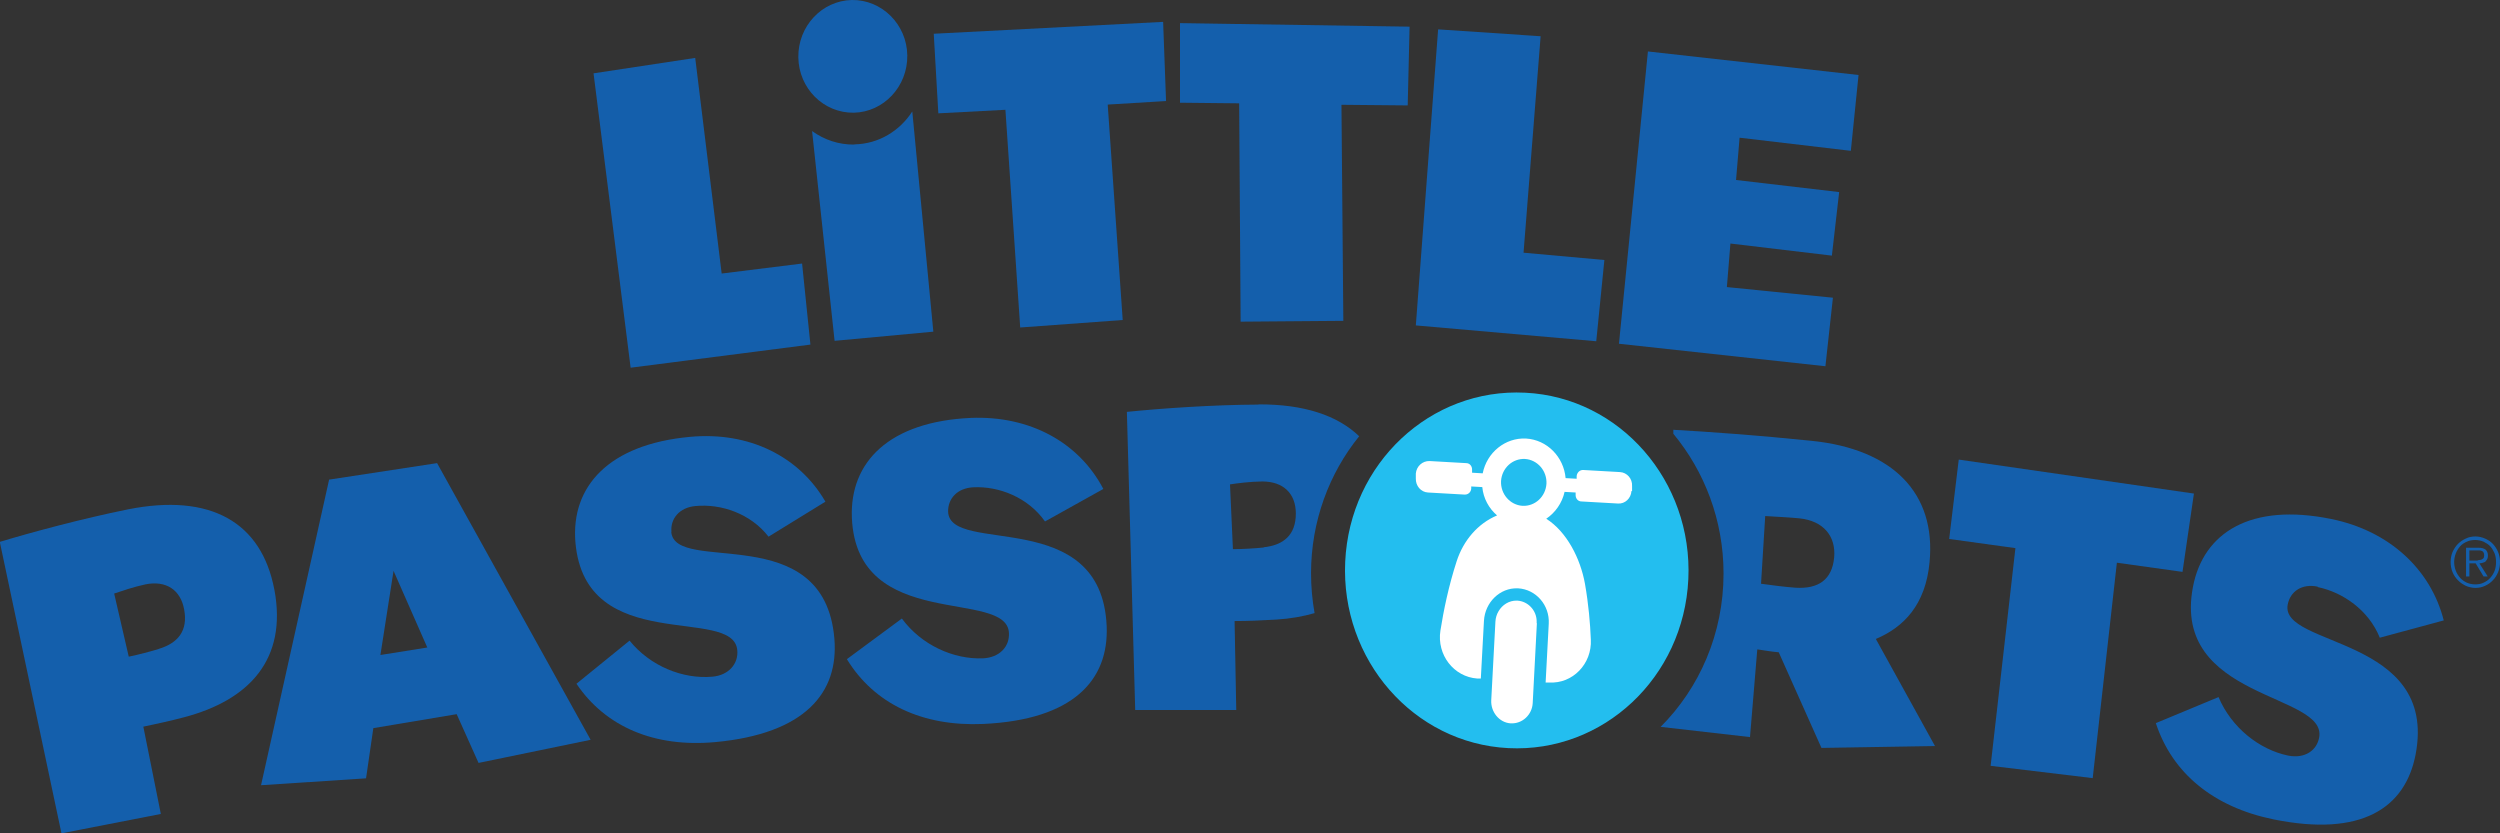
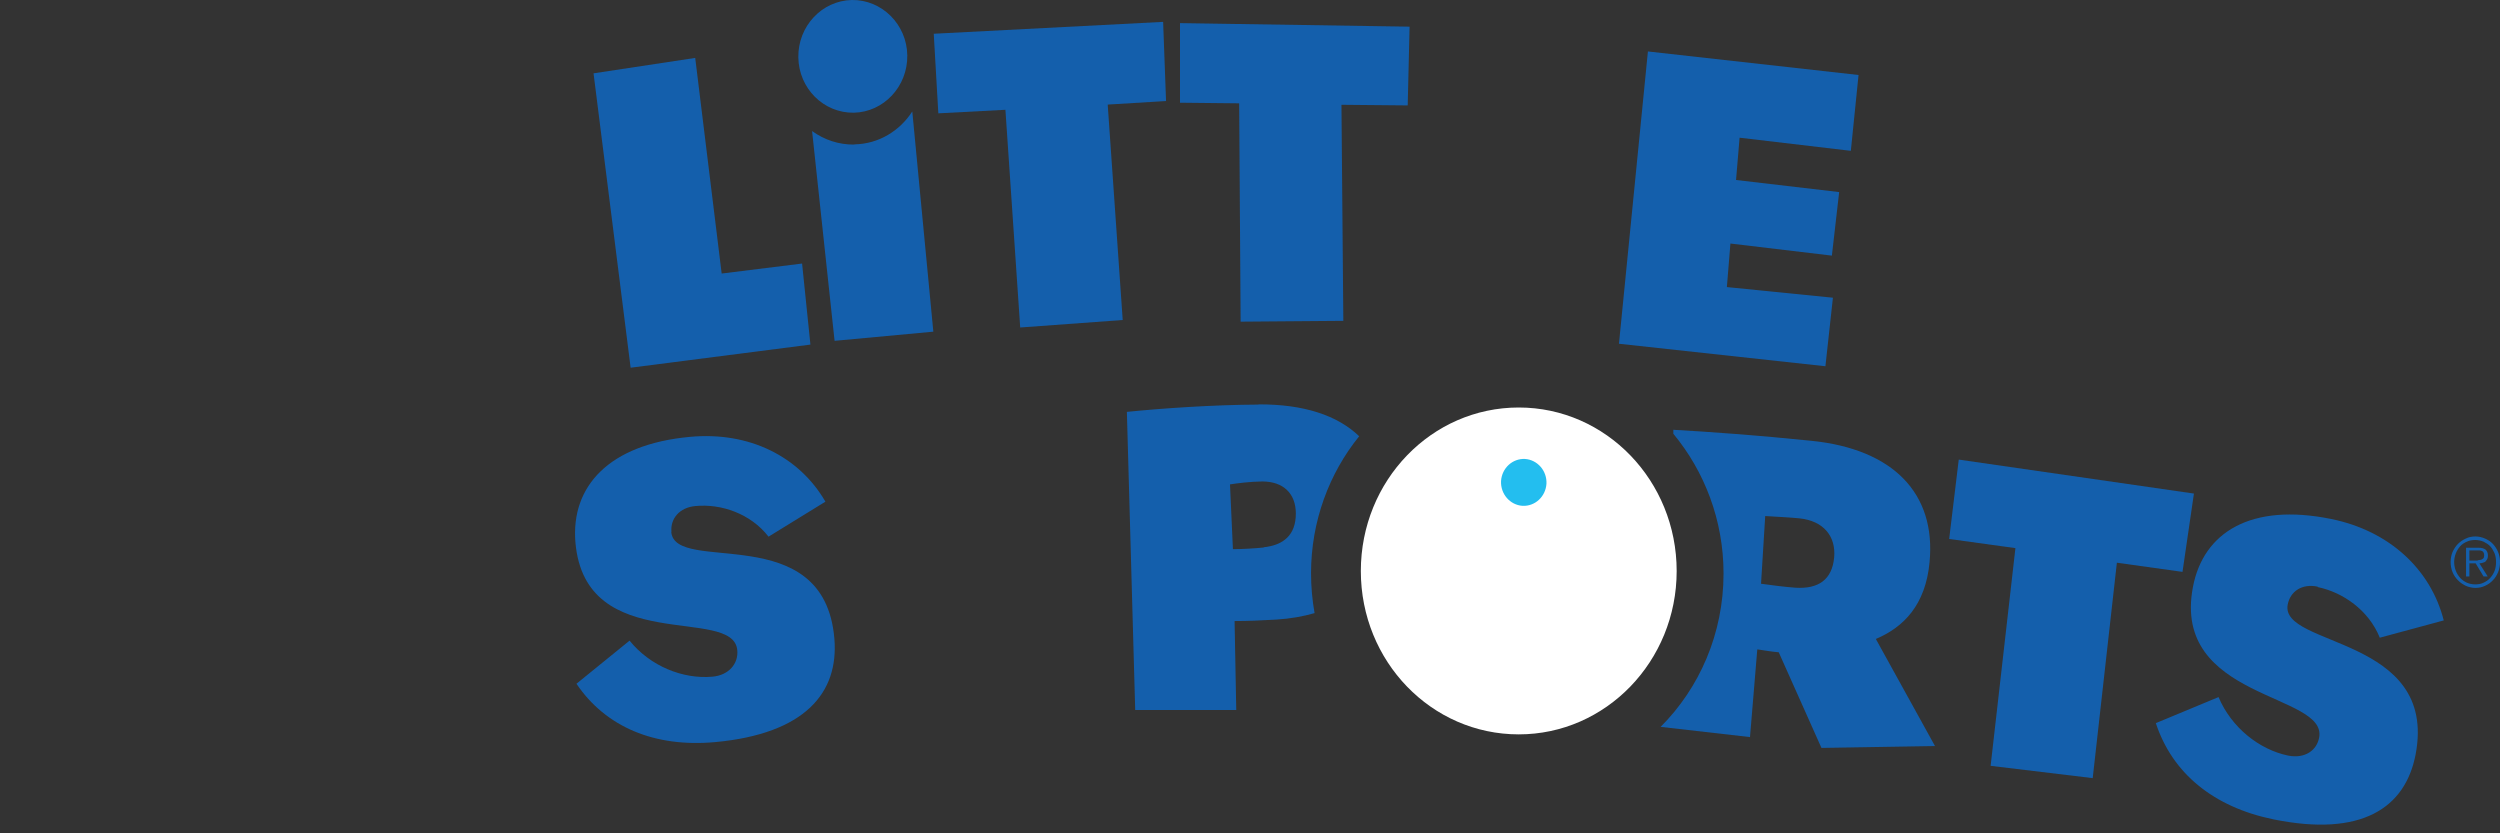
<svg xmlns="http://www.w3.org/2000/svg" id="Layer_1" viewBox="0 0 120 40">
  <rect x="0" y="0" width="120" height="40" fill="#333333" stroke="none" />
  <defs>
    <style>.cls-1{fill:#fff;}.cls-2{fill:#23beef;}.cls-3{fill:#145fac;}</style>
  </defs>
  <path class="cls-1" d="m72.9,35.25c4.18,0,7.58-3.51,7.58-7.84s-3.39-7.85-7.58-7.85-7.58,3.51-7.58,7.85,3.39,7.84,7.58,7.84Z" />
  <path class="cls-2" d="m73.2,22.03c-.6-.03-1.11.44-1.15,1.06-.03.62.43,1.15,1.03,1.19.6.03,1.11-.44,1.15-1.06.03-.62-.43-1.15-1.03-1.19Z" />
-   <path class="cls-2" d="m73.21,18.85c-4.55-.23-8.42,3.39-8.64,8.11-.22,4.71,3.28,8.72,7.83,8.95,4.55.23,8.42-3.39,8.64-8.11.22-4.71-3.28-8.72-7.82-8.95h0Zm.56,11.07l-.2,3.83c-.03.56-.5,1-1.05.97h-.02c-.54-.04-.95-.55-.92-1.11l.2-3.77c.01-.18.06-.35.15-.5.18-.31.51-.52.88-.51h.02c.51.03.92.46.93.98v.1h0Zm4.54-6.35c-.02.35-.31.62-.64.6l-1.76-.1c-.17,0-.29-.15-.28-.33v-.1l-.53-.03c-.12.54-.45,1-.88,1.29.98.62,1.64,1.9,1.86,3.13.17.97.25,1.9.28,2.67.06,1.17-.88,2.13-2,2.06h-.17s.15-2.82.15-2.82c.05-.89-.61-1.65-1.47-1.7h-.03c-.84-.03-1.56.67-1.61,1.56l-.15,2.77h-.17c-1.13-.08-1.95-1.14-1.77-2.3.15-.95.39-2.13.78-3.33.32-.99,1.01-1.81,1.94-2.2-.39-.33-.66-.82-.71-1.36l-.53-.03v.1c-.01.17-.15.3-.32.29l-1.76-.1c-.34-.02-.59-.32-.58-.67v-.24c.03-.35.32-.61.66-.6l1.76.1c.17,0,.29.15.28.33v.13l.51.03c.2-1,1.08-1.72,2.08-1.67,1.01.06,1.81.88,1.9,1.9l.53.03v-.13c.02-.17.15-.3.32-.29l1.76.1c.34.02.6.32.58.67v.24s-.01,0-.01,0Z" />
  <path class="cls-3" d="m56.64,4.93l2.84.03.07,10.48,4.93-.04-.09-10.37,3.18.03.09-3.78-11.02-.17v3.83Z" />
-   <path class="cls-3" d="m73.95,1.74l-4.92-.33-1.07,14.21,8.66.76.39-3.9-3.88-.35.82-10.39Z" />
  <path class="cls-3" d="m87.98,14.29l-5.09-.51.17-2.09,4.87.58.35-3.05-4.95-.58.17-2.03,5.34.63.37-3.64-10.11-1.13-1.39,14.03,9.91,1.08.36-3.29Z" />
  <path class="cls-3" d="m38.9,16.54l-.4-3.89-3.86.48-1.27-10.35-4.88.74,1.78,14.13,8.63-1.11Z" />
  <path class="cls-3" d="m55.97,4.84l-.14-3.79-11.01.57.22,3.82,3.22-.17.71,10.45,4.92-.36-.72-10.34,2.8-.17Z" />
  <path class="cls-3" d="m41.01,6.94c-.75.01-1.45-.23-2.03-.65l1.08,10.07,4.74-.44-1.01-10.57c-.6.93-1.61,1.56-2.78,1.58h0Z" />
  <path class="cls-3" d="m40.98,5.41c1.44-.03,2.59-1.26,2.57-2.75-.02-1.49-1.22-2.68-2.66-2.66-1.44.03-2.59,1.26-2.57,2.75.02,1.49,1.21,2.68,2.66,2.66Z" />
  <path class="cls-3" d="m105.3,23.69l-11.28-1.63-.46,3.81,3.18.44-1.19,10.45,4.9.59,1.16-10.34,3.15.44.55-3.77Z" />
  <path class="cls-3" d="m111.25,28.18c1.21.25,2.45,1.11,2.98,2.43l3.07-.83c-.62-2.44-2.6-4.3-5.41-4.87-3.83-.78-6.13.63-6.63,3.27-1.03,5.42,6.46,5.08,6.06,7.22-.12.65-.72,1.02-1.48.87-1.38-.28-2.73-1.34-3.35-2.81l-3.01,1.25c.79,2.4,2.76,4.03,5.65,4.62,4.23.86,6.33-.55,6.82-3.12,1.08-5.69-6.53-5.14-6.14-7.19.12-.63.68-1.02,1.44-.86h0Z" />
  <path class="cls-3" d="m32.23,25.53c-.06-.63.38-1.17,1.15-1.24,1.23-.12,2.65.36,3.51,1.47l2.73-1.68c-1.25-2.16-3.65-3.38-6.51-3.11-3.89.36-5.71,2.38-5.49,5.06.47,5.5,7.58,3.01,7.77,5.18.06.65-.41,1.2-1.19,1.27-1.41.13-2.99-.5-3.98-1.73l-2.55,2.07c1.4,2.07,3.74,3.07,6.67,2.8,4.29-.4,5.93-2.36,5.71-4.97-.49-5.78-7.65-3.04-7.83-5.12Z" />
-   <path class="cls-3" d="m45.51,24.58c-.02-.64.43-1.15,1.21-1.19,1.24-.06,2.63.49,3.44,1.64l2.8-1.56c-1.16-2.22-3.51-3.53-6.37-3.41-3.9.18-5.81,2.11-5.7,4.8.24,5.52,7.45,3.36,7.54,5.53.03.66-.46,1.17-1.24,1.21-1.41.06-2.96-.63-3.9-1.91l-2.64,1.95c1.31,2.14,3.61,3.24,6.55,3.11,4.3-.2,6.03-2.09,5.92-4.7-.25-5.79-7.51-3.39-7.61-5.48h0Z" />
-   <path class="cls-3" d="m13.17,28.31c-.61-3.25-3.07-4.65-7.03-3.86-2.18.44-4.63,1.1-6.15,1.56l2.96,13.99,4.77-.93-.84-4.19c.62-.13,1.31-.28,1.95-.45,3.12-.82,4.97-2.77,4.34-6.13Zm-5.55,2.84c-.39.12-.96.27-1.44.37l-.7-3.03c.39-.13.9-.31,1.5-.44.99-.2,1.69.26,1.86,1.21.19,1.01-.29,1.61-1.23,1.89h0Z" />
-   <path class="cls-3" d="m15.8,23.01l-3.27,14.68,5.04-.33.35-2.41,4-.67,1.05,2.34,5.38-1.11-7.37-13.28-5.17.79h0Zm2.46,8.43l.63-4.04,1.62,3.68-2.25.36h0Z" />
  <path class="cls-3" d="m60.41,19.42c-2.23.01-4.75.19-6.32.35l.4,14.31h4.85l-.08-4.27c.64,0,1.34-.03,2-.07.66-.04,1.28-.15,1.84-.31-.11-.62-.17-1.26-.17-1.91,0-2.5.87-4.8,2.31-6.58-1.05-1.01-2.67-1.54-4.84-1.53h0Zm.25,6.86c-.41.04-.99.08-1.48.08l-.14-3.11c.41-.06.93-.13,1.55-.14,1.01,0,1.61.58,1.61,1.54,0,1.02-.58,1.52-1.55,1.62h0Z" />
  <path class="cls-3" d="m92.62,26.97c.31-3.27-1.73-5.41-5.66-5.81-2.51-.26-5-.44-6.64-.53v.19c1.49,1.8,2.41,4.14,2.41,6.71,0,2.89-1.16,5.5-3.02,7.36l4.29.49.35-4.21c.28.04.68.11,1.03.14l2.05,4.59,5.45-.09-2.84-5.14c1.33-.56,2.39-1.63,2.58-3.69h0Zm-4.58-.21c-.1,1.06-.75,1.52-1.86,1.45-.54-.04-1.14-.12-1.65-.19l.2-3.25c.46.03,1.13.06,1.64.11,1.16.12,1.76.86,1.67,1.88h0Z" />
  <path class="cls-3" d="m119.3,26.95s.07-.07.09-.12c.02-.04.03-.1.03-.17,0-.12-.04-.2-.1-.27-.07-.06-.19-.1-.37-.1h-.58v1.38h.16v-.63h.3l.38.63h.2l-.4-.63c.06,0,.11-.01.17-.03.05-.01.1-.04.14-.06h0Zm-.37-.04h-.4v-.49h.38s.08,0,.12,0c.04,0,.07.02.11.03.03.02.06.04.07.07.02.03.03.08.03.13,0,.07-.01.12-.04.15-.03.03-.07.06-.12.07-.05.01-.1.02-.15.02h0Z" />
  <path class="cls-3" d="m119.91,26.5c-.06-.15-.15-.28-.25-.39-.1-.11-.24-.2-.38-.26-.14-.06-.3-.1-.46-.1s-.32.03-.46.1c-.14.06-.27.15-.38.26-.11.11-.19.24-.26.39-.06.15-.09.31-.09.48s.03.33.09.48c.06.15.15.28.26.39.11.12.24.2.38.27.14.06.3.1.46.1s.31-.03.46-.1c.14-.06.27-.15.38-.27.11-.11.19-.24.25-.39.06-.15.09-.31.09-.48s-.03-.33-.09-.48Zm-.17.9c-.05.13-.12.24-.21.34-.09.1-.19.17-.32.23-.12.06-.26.08-.4.08s-.28-.03-.4-.08c-.12-.06-.23-.13-.32-.23-.09-.1-.16-.21-.21-.34-.05-.13-.08-.27-.08-.42s.03-.29.08-.42c.05-.13.12-.24.21-.34.09-.1.2-.17.32-.22.12-.06.26-.08.4-.08s.28.03.4.08c.12.06.23.13.32.22.09.1.15.21.21.34.05.13.07.27.07.42s-.02.29-.07.42Z" />
</svg>